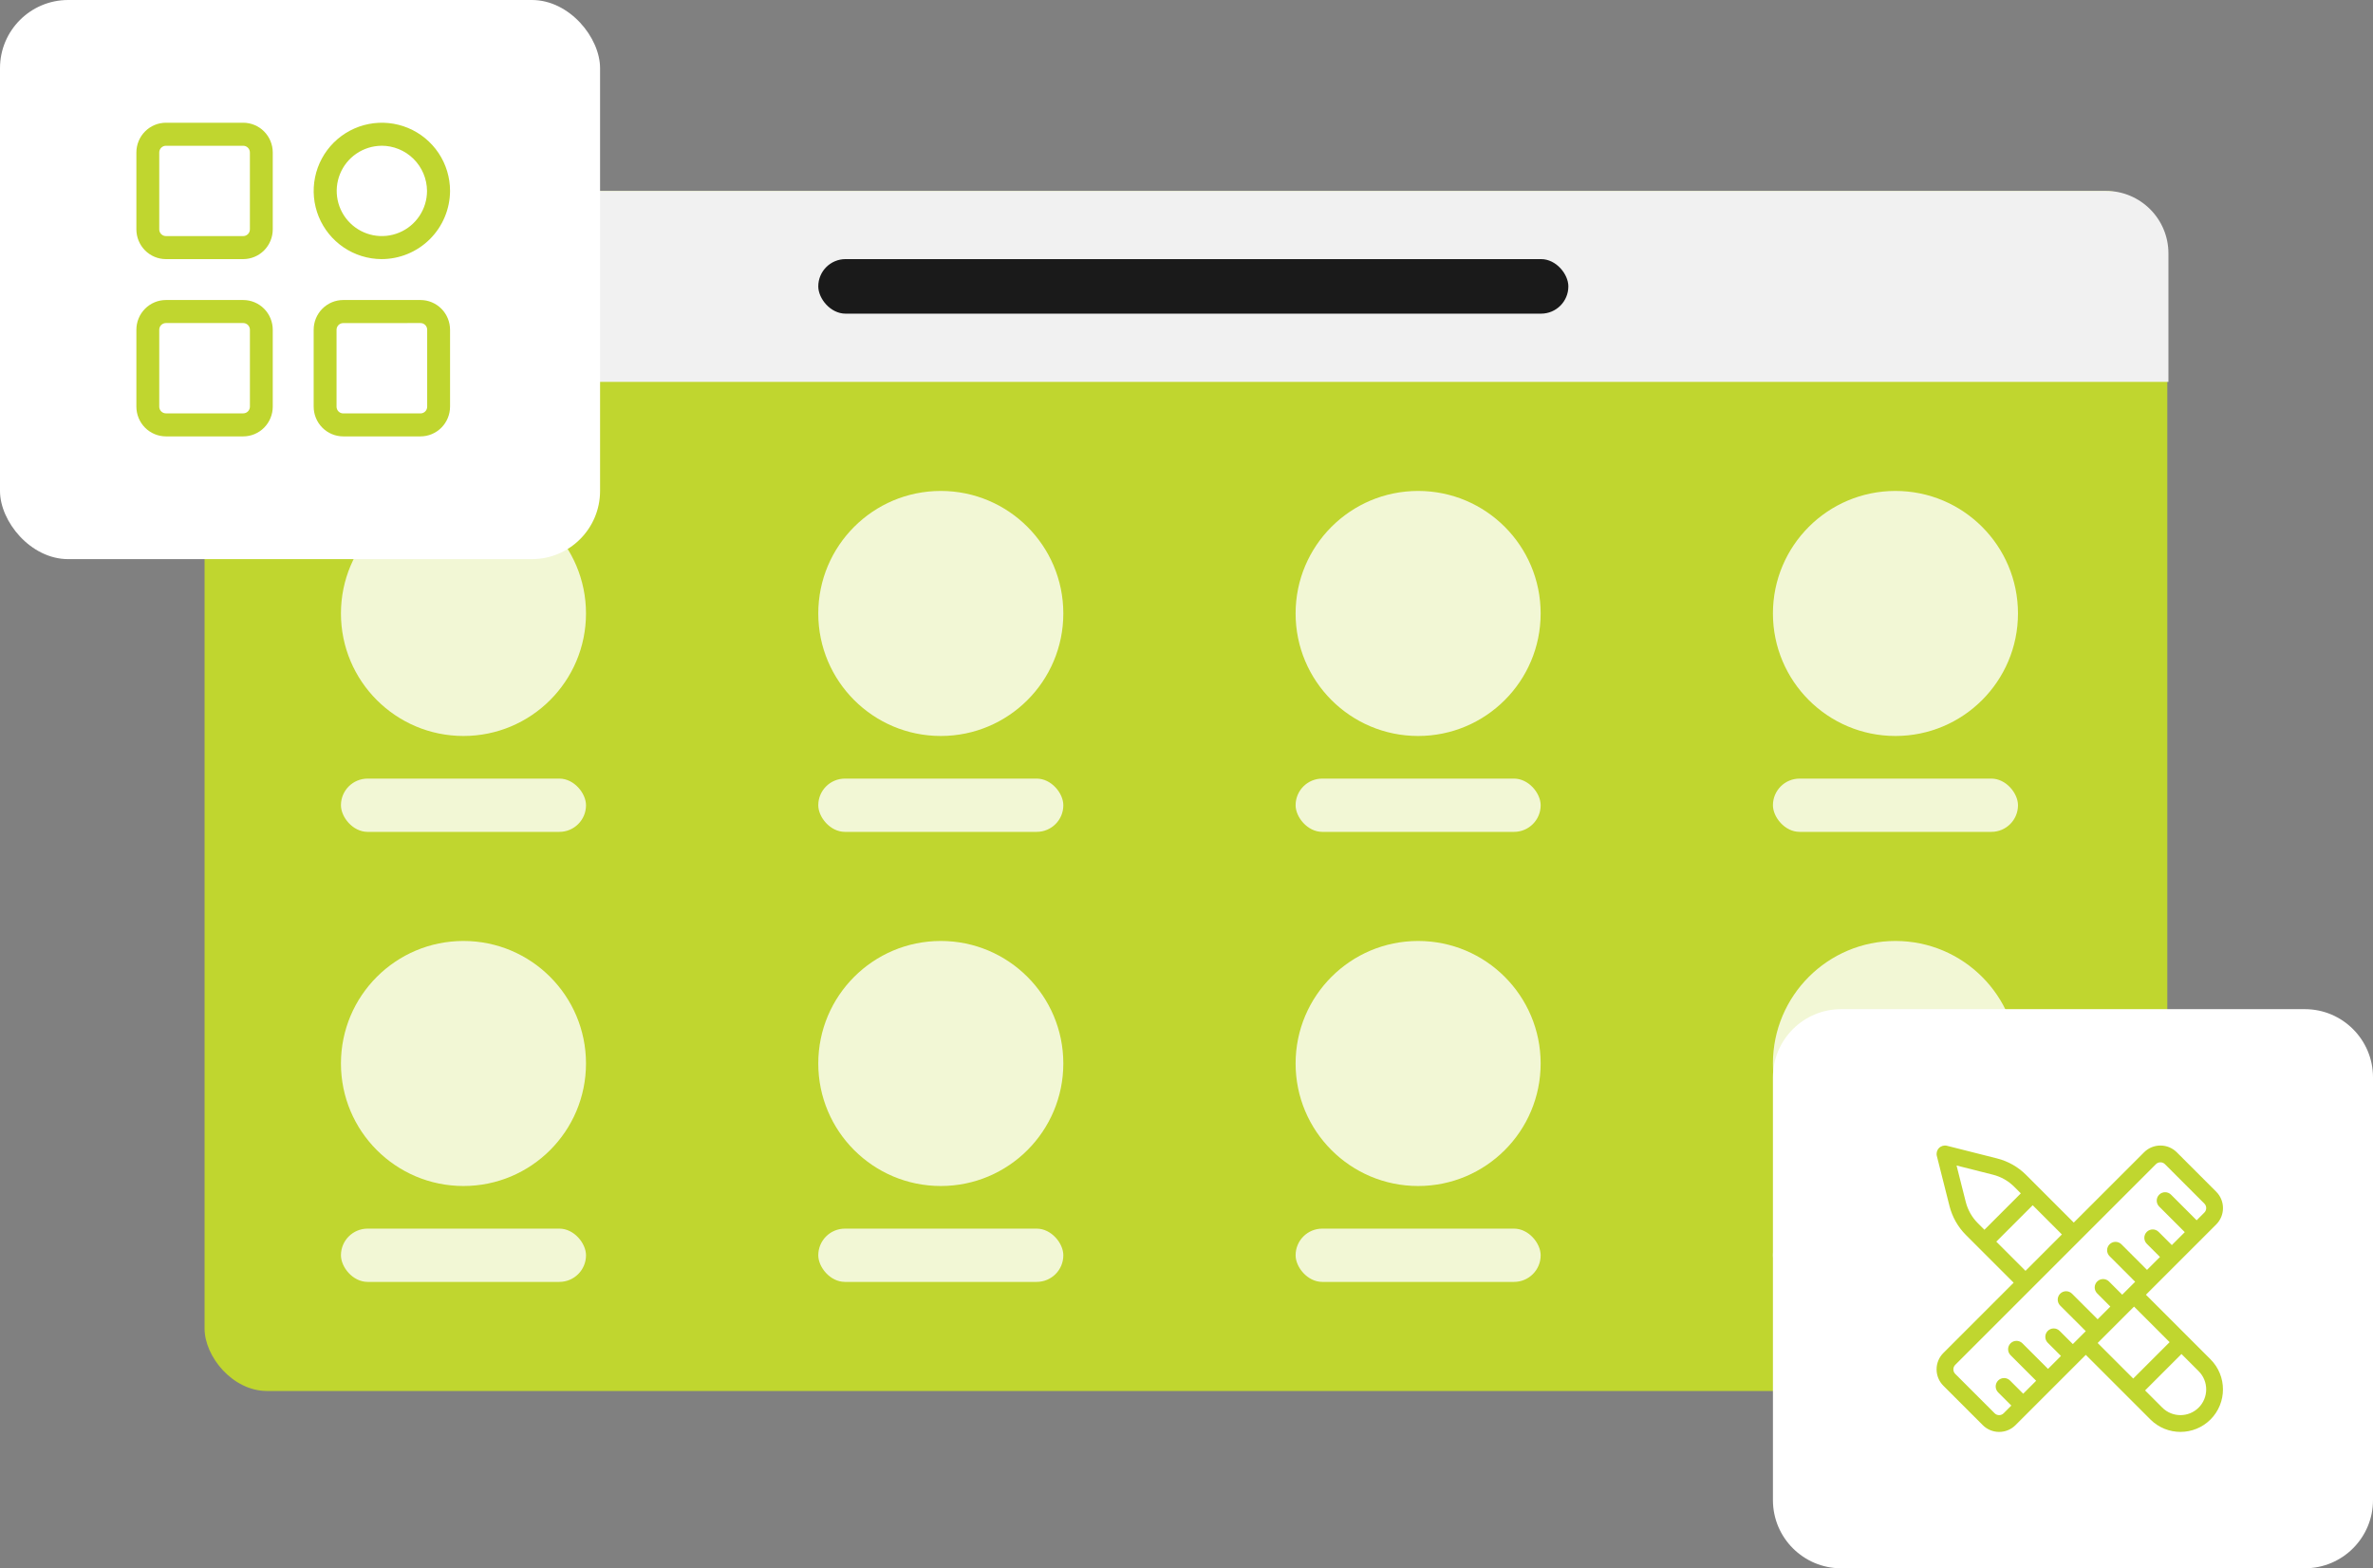
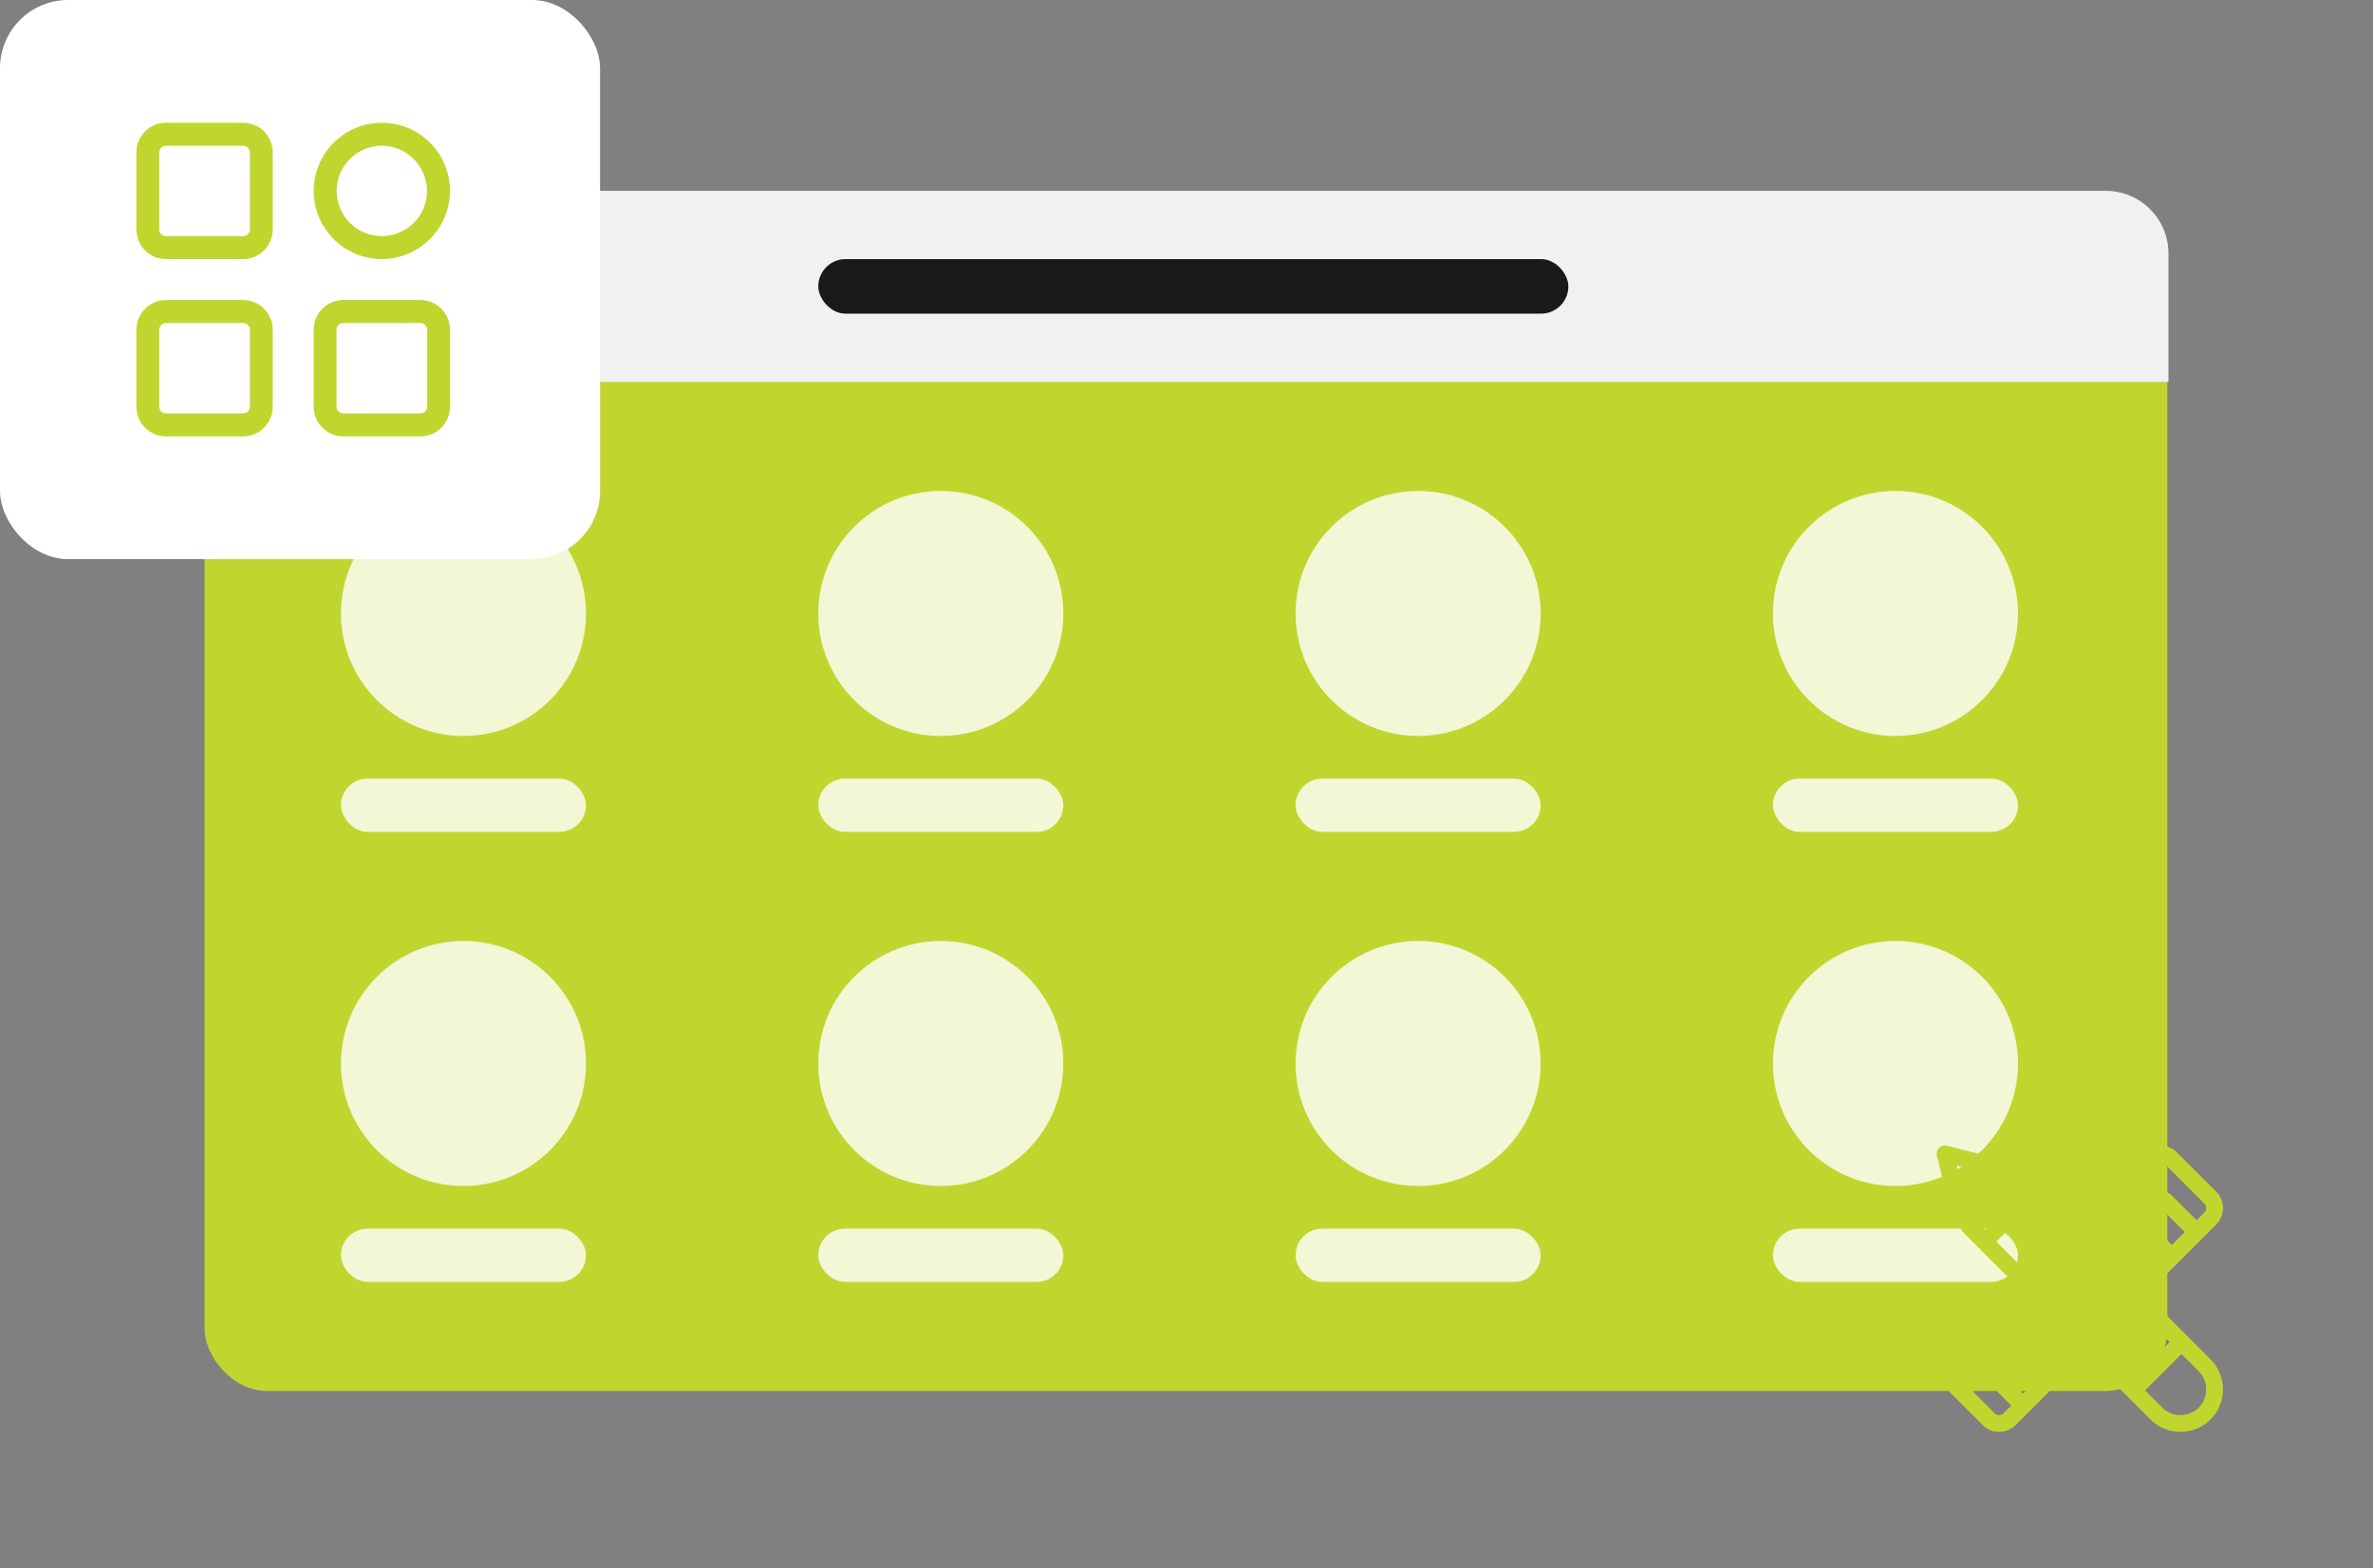
<svg xmlns="http://www.w3.org/2000/svg" width="174" height="115" viewBox="0 0 174 115" fill="none">
  <rect x="0" y="0" width="174" height="115" fill="#808080" stroke="none" />
  <rect x="15" y="14" width="143.917" height="88" rx="4.583" fill="#C0D62F" />
  <path d="M15 18.583C15 16.052 17.052 14 19.583 14H154.417C156.948 14 159 16.052 159 18.583V28H15V18.583Z" fill="#F1F1F1" />
  <rect x="60" y="19" width="55" height="4" rx="2" fill="#1A1A1A" />
-   <circle cx="21" cy="21" r="2" fill="#D9D9D9" />
  <circle cx="27" cy="21" r="2" fill="#D9D9D9" />
  <circle cx="33" cy="21" r="2" fill="#D9D9D9" />
  <g opacity="0.8">
    <circle cx="33.984" cy="44.984" r="8.984" fill="white" />
    <rect x="25" y="57.094" width="17.969" height="3.906" rx="1.953" fill="white" />
  </g>
  <g opacity="0.8">
    <circle cx="33.984" cy="77.984" r="8.984" fill="white" />
    <rect x="25" y="90.094" width="17.969" height="3.906" rx="1.953" fill="white" />
  </g>
  <g opacity="0.8">
    <circle cx="103.984" cy="44.984" r="8.984" fill="white" />
    <rect x="95" y="57.094" width="17.969" height="3.906" rx="1.953" fill="white" />
  </g>
  <g opacity="0.8">
    <circle cx="103.984" cy="77.984" r="8.984" fill="white" />
    <rect x="95" y="90.094" width="17.969" height="3.906" rx="1.953" fill="white" />
  </g>
  <g opacity="0.8">
    <circle cx="68.984" cy="44.984" r="8.984" fill="white" />
    <rect x="60" y="57.094" width="17.969" height="3.906" rx="1.953" fill="white" />
  </g>
  <g opacity="0.8">
    <circle cx="68.984" cy="77.984" r="8.984" fill="white" />
    <rect x="60" y="90.094" width="17.969" height="3.906" rx="1.953" fill="white" />
  </g>
  <g opacity="0.8">
    <circle cx="138.984" cy="44.984" r="8.984" fill="white" />
    <rect x="130" y="57.094" width="17.969" height="3.906" rx="1.953" fill="white" />
  </g>
  <g opacity="0.8">
    <circle cx="138.984" cy="77.984" r="8.984" fill="white" />
    <rect x="130" y="90.094" width="17.969" height="3.906" rx="1.953" fill="white" />
  </g>
-   <path d="M130 79C130 76.239 132.239 74 135 74H169C171.761 74 174 76.239 174 79V110C174 112.761 171.761 115 169 115H135C132.239 115 130 112.761 130 110V79Z" fill="white" />
  <rect width="44" height="41" rx="5" fill="white" />
  <path d="M17.835 19H12.165C11.591 19 11.041 18.77 10.635 18.361C10.229 17.952 10.001 17.398 10 16.82V11.18C10.001 10.602 10.229 10.048 10.635 9.639C11.041 9.23 11.591 9.001 12.165 9H17.835C18.409 9.001 18.959 9.231 19.365 9.639C19.771 10.048 19.999 10.602 20 11.18V16.82C19.999 17.398 19.771 17.952 19.365 18.361C18.959 18.769 18.409 18.999 17.835 19ZM12.165 10.689C12.036 10.689 11.912 10.741 11.82 10.833C11.729 10.925 11.677 11.05 11.677 11.18V16.82C11.677 16.95 11.729 17.075 11.82 17.167C11.912 17.259 12.036 17.311 12.165 17.311H17.835C17.965 17.311 18.089 17.259 18.18 17.167C18.272 17.075 18.323 16.95 18.323 16.82V11.18C18.323 11.05 18.272 10.925 18.18 10.833C18.089 10.741 17.965 10.689 17.835 10.689H12.165Z" fill="#C0D62F" />
  <path d="M17.836 32H12.166C11.592 31.999 11.041 31.769 10.635 31.36C10.229 30.951 10.001 30.397 10 29.819V24.18C10.001 23.602 10.229 23.048 10.635 22.639C11.041 22.23 11.592 22 12.166 22H17.836C18.41 22.001 18.96 22.231 19.366 22.64C19.771 23.049 19.999 23.602 20 24.18V29.819C20 30.397 19.771 30.951 19.366 31.36C18.96 31.769 18.41 31.999 17.836 32ZM12.166 23.689C12.036 23.689 11.912 23.741 11.82 23.833C11.729 23.925 11.677 24.05 11.677 24.18V29.819C11.677 29.95 11.729 30.075 11.82 30.167C11.912 30.259 12.036 30.311 12.166 30.311H17.836C17.966 30.311 18.09 30.259 18.181 30.167C18.273 30.074 18.324 29.949 18.325 29.819V24.18C18.324 24.05 18.273 23.925 18.181 23.833C18.09 23.741 17.966 23.689 17.836 23.689H12.166Z" fill="#C0D62F" />
  <path d="M30.835 32H25.166C24.591 31.999 24.041 31.769 23.635 31.36C23.229 30.951 23.001 30.397 23 29.819V24.18C23.001 23.602 23.229 23.048 23.635 22.639C24.041 22.23 24.591 22 25.166 22H30.835C31.409 22.001 31.959 22.231 32.365 22.639C32.771 23.048 32.999 23.602 33 24.18V29.819C32.999 30.397 32.771 30.951 32.365 31.36C31.959 31.769 31.409 31.999 30.835 32ZM25.166 23.692C25.036 23.692 24.912 23.744 24.82 23.836C24.729 23.928 24.677 24.053 24.677 24.184V29.822C24.677 29.953 24.728 30.078 24.82 30.17C24.912 30.263 25.036 30.315 25.166 30.315H30.835C30.965 30.314 31.089 30.262 31.18 30.17C31.272 30.078 31.323 29.953 31.323 29.822V24.18C31.323 24.05 31.272 23.925 31.18 23.833C31.089 23.741 30.965 23.689 30.835 23.689L25.166 23.692Z" fill="#C0D62F" />
  <path d="M27.963 19C26.976 18.993 26.012 18.693 25.195 18.139C24.378 17.585 23.743 16.802 23.37 15.888C22.997 14.973 22.904 13.969 23.101 13.002C23.298 12.034 23.777 11.147 24.478 10.451C25.178 9.756 26.069 9.283 27.038 9.093C28.007 8.903 29.01 9.005 29.922 9.384C30.833 9.764 31.612 10.405 32.16 11.226C32.708 12.047 33 13.013 33 14C32.993 15.33 32.459 16.604 31.515 17.541C30.571 18.479 29.293 19.003 27.963 19ZM27.963 10.689C27.31 10.696 26.673 10.897 26.134 11.265C25.594 11.633 25.176 12.153 24.931 12.758C24.686 13.364 24.625 14.028 24.757 14.668C24.889 15.308 25.207 15.895 25.672 16.354C26.137 16.813 26.726 17.125 27.368 17.25C28.009 17.374 28.673 17.307 29.275 17.055C29.878 16.803 30.393 16.379 30.755 15.835C31.117 15.292 31.311 14.653 31.311 14C31.305 13.117 30.95 12.272 30.322 11.65C29.695 11.029 28.846 10.682 27.963 10.686V10.689Z" fill="#C0D62F" />
  <path d="M157.35 94.941L157.865 94.425C157.865 94.425 157.865 94.425 157.865 94.425C157.866 94.424 157.866 94.424 157.866 94.424L159.684 92.606C159.684 92.606 159.684 92.606 159.685 92.606C159.685 92.606 159.685 92.605 159.685 92.605L161.504 90.787C161.504 90.787 161.504 90.787 161.504 90.787C161.504 90.787 161.504 90.786 161.504 90.786L162.503 89.787C162.823 89.467 163 89.04 163 88.587C163 88.133 162.823 87.707 162.503 87.386L159.614 84.497C159.293 84.177 158.867 84 158.413 84C157.96 84 157.533 84.177 157.213 84.497L152.059 89.65L148.562 86.153C147.976 85.567 147.242 85.15 146.439 84.947L142.766 84.019C142.556 83.966 142.333 84.027 142.18 84.18C142.027 84.334 141.966 84.556 142.019 84.766L142.947 88.439C143.15 89.242 143.567 89.976 144.153 90.562L147.65 94.059L142.497 99.213C142.177 99.533 142 99.96 142 100.413C142 100.867 142.177 101.293 142.497 101.614L145.386 104.503C145.707 104.823 146.133 105 146.587 105C147.04 105 147.467 104.823 147.787 104.503L150.604 101.686C150.605 101.685 150.605 101.685 150.606 101.685C150.606 101.684 150.606 101.684 150.607 101.683L152.941 99.35L157.678 104.087C158.286 104.695 159.084 104.999 159.882 104.999C160.681 104.999 161.479 104.695 162.087 104.087C163.302 102.871 163.302 100.894 162.087 99.678L157.35 94.941ZM144.14 88.138L143.465 85.465L146.138 86.14C146.726 86.289 147.263 86.594 147.691 87.023L148.177 87.508L145.508 90.177L145.023 89.692C144.594 89.263 144.289 88.726 144.14 88.138ZM146.378 91.047L149.047 88.378L151.189 90.52L148.52 93.189L146.378 91.047ZM146.587 103.77C146.462 103.77 146.345 103.721 146.256 103.633L143.367 100.744C143.279 100.655 143.231 100.538 143.231 100.413C143.231 100.288 143.279 100.171 143.367 100.083L158.083 85.367C158.171 85.279 158.288 85.231 158.413 85.231C158.538 85.231 158.655 85.279 158.744 85.367L161.633 88.256C161.721 88.345 161.77 88.462 161.77 88.587C161.77 88.712 161.721 88.829 161.633 88.917L161.069 89.481L159.192 87.605C158.952 87.364 158.562 87.364 158.322 87.605C158.082 87.845 158.082 88.234 158.322 88.475L160.199 90.352L159.25 91.3L158.282 90.333C158.042 90.093 157.653 90.093 157.412 90.333C157.172 90.574 157.172 90.963 157.412 91.203L158.38 92.171L157.43 93.12L155.554 91.243C155.313 91.003 154.924 91.003 154.684 91.243C154.443 91.483 154.443 91.873 154.684 92.113L156.56 93.99L155.611 94.939L154.644 93.972C154.404 93.731 154.014 93.731 153.774 93.972C153.534 94.212 153.534 94.601 153.774 94.841L154.741 95.809L153.809 96.741L151.932 94.865C151.692 94.624 151.302 94.624 151.062 94.865C150.822 95.105 150.822 95.494 151.062 95.735L152.939 97.611L151.99 98.56L151.022 97.593C150.782 97.353 150.393 97.353 150.152 97.593C149.912 97.833 149.912 98.223 150.152 98.463L151.12 99.43L150.171 100.379L148.294 98.503C148.054 98.263 147.664 98.263 147.424 98.503C147.184 98.743 147.184 99.132 147.424 99.373L149.3 101.25L148.351 102.199L147.384 101.231C147.144 100.991 146.754 100.991 146.514 101.231C146.274 101.472 146.274 101.861 146.514 102.101L147.481 103.069L146.917 103.633C146.829 103.721 146.712 103.77 146.587 103.77ZM154.241 98.049C154.242 98.048 154.243 98.047 154.244 98.046C154.245 98.046 154.246 98.045 154.246 98.044L156.046 96.244C156.046 96.244 156.046 96.244 156.046 96.244C156.047 96.243 156.047 96.243 156.047 96.243L156.479 95.811L159.087 98.418L156.418 101.087L153.811 98.48L154.241 98.049ZM161.217 103.217C160.481 103.953 159.284 103.953 158.548 103.217L157.288 101.957L159.957 99.288L161.217 100.548C161.953 101.284 161.953 102.481 161.217 103.217Z" fill="#C0D62F" />
</svg>